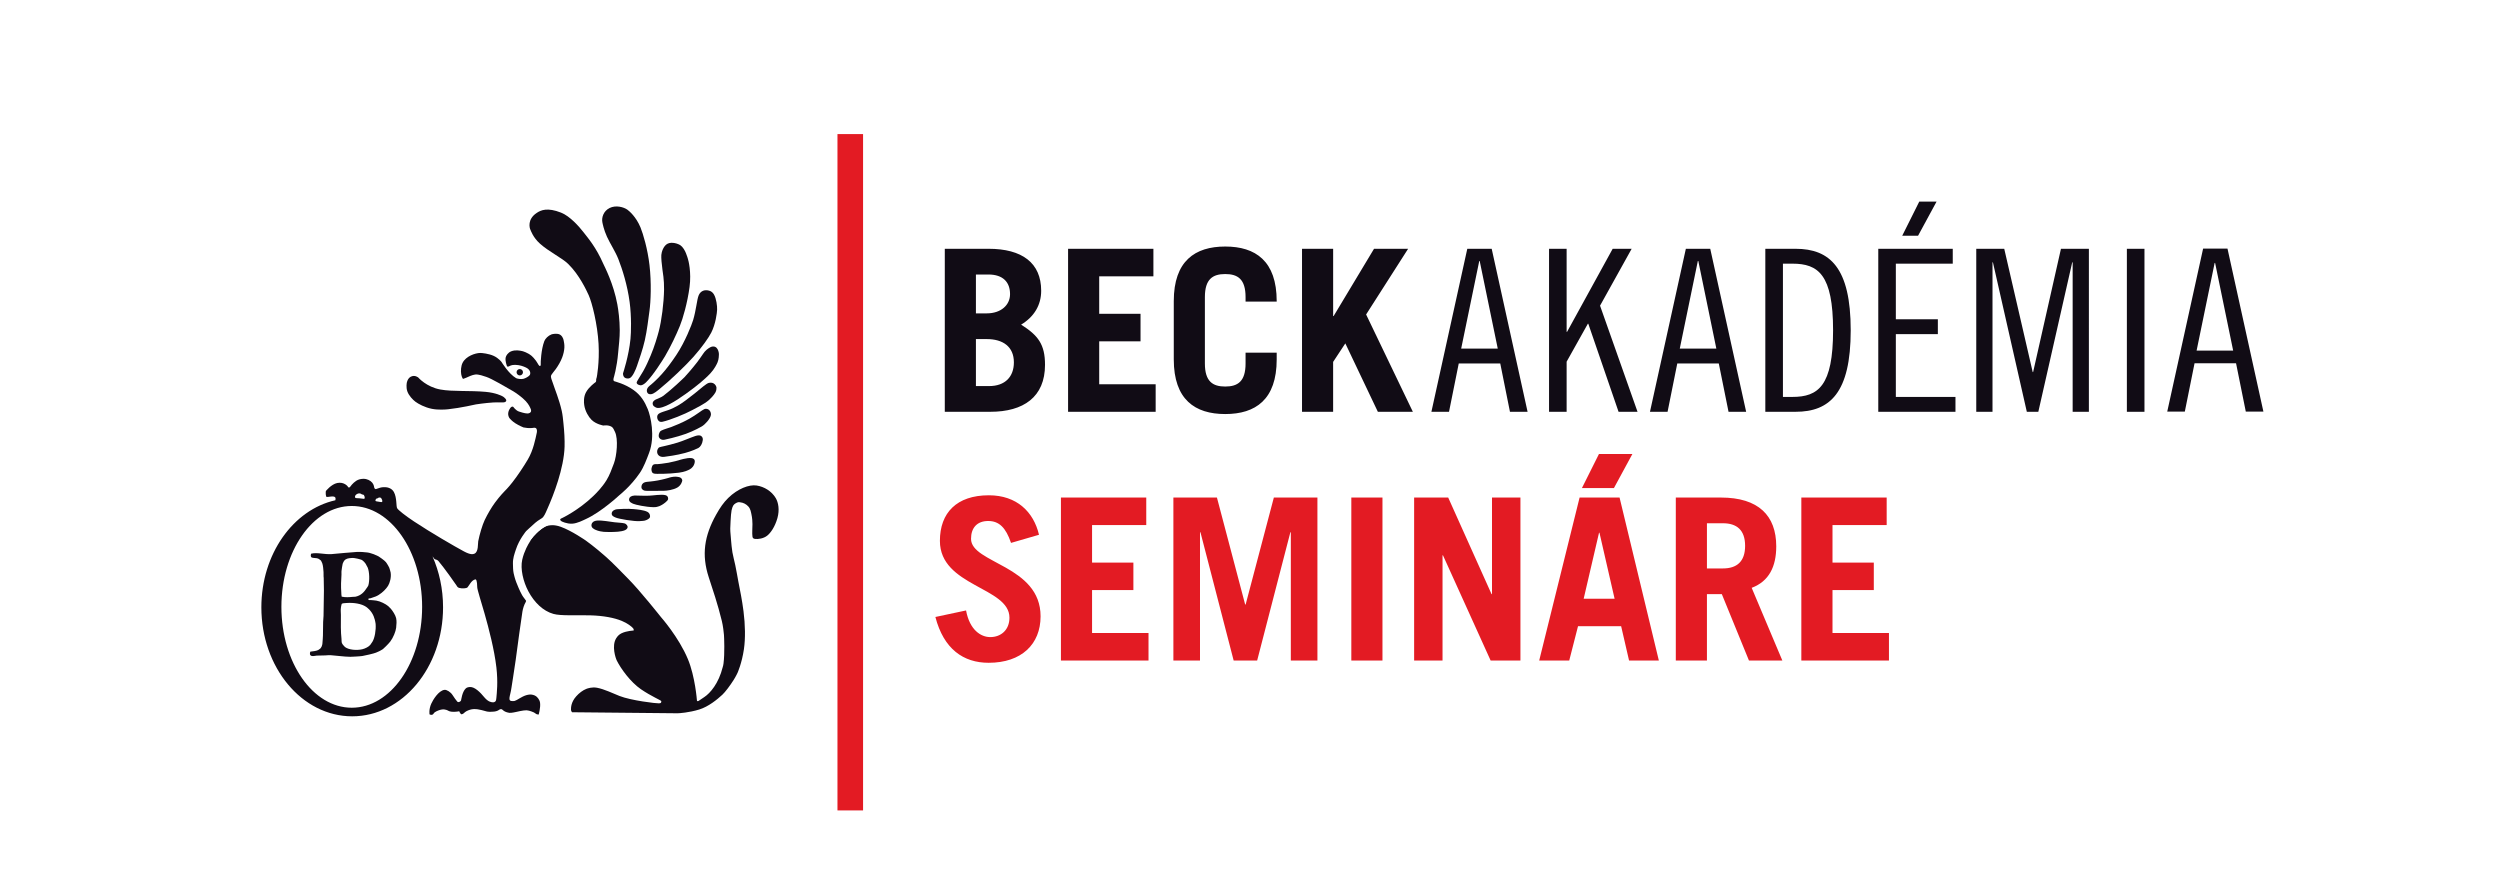
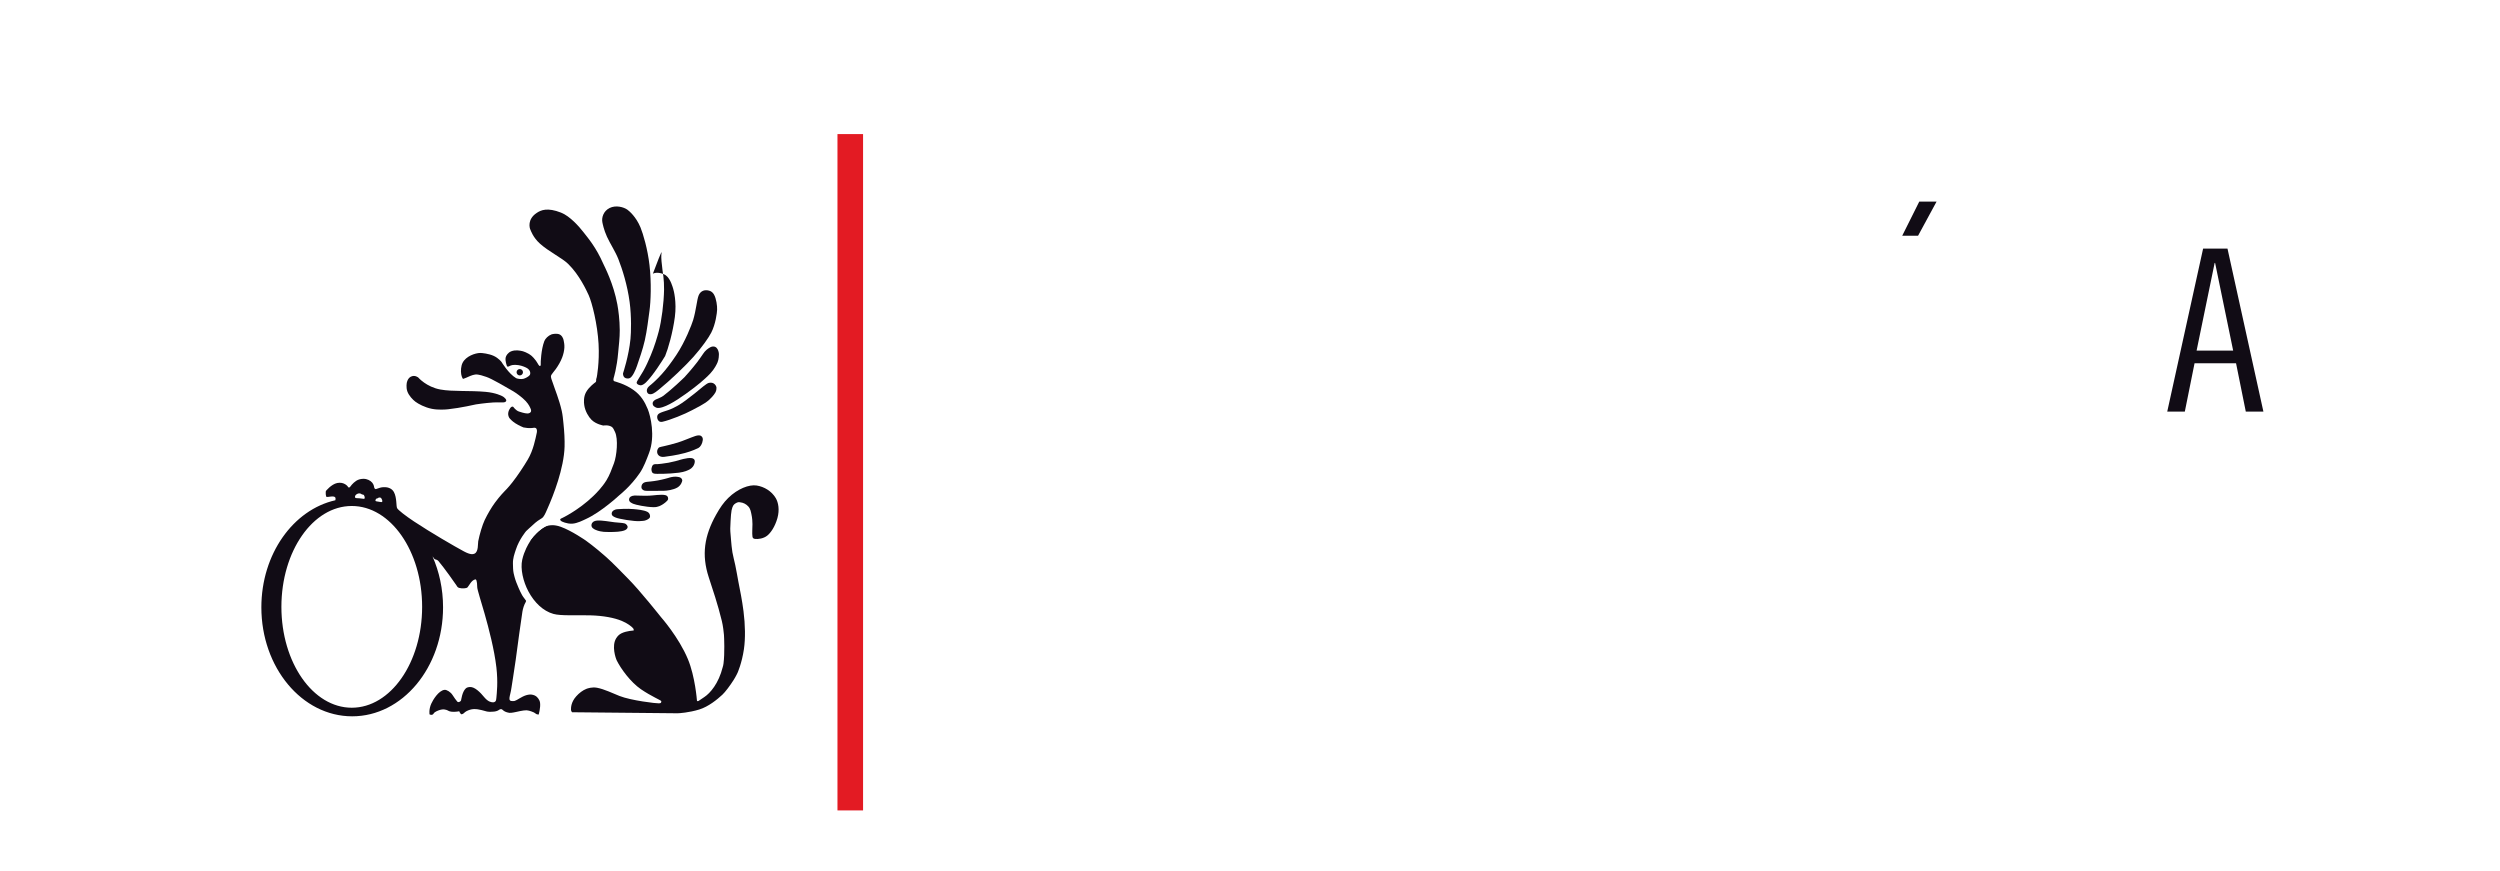
<svg xmlns="http://www.w3.org/2000/svg" xmlns:xlink="http://www.w3.org/1999/xlink" version="1.1" id="Layer_1" x="0px" y="0px" width="155px" height="54px" viewBox="0 0 155 54" style="enable-background:new 0 0 155 54;" xml:space="preserve">
  <polyline style="fill:#E31B23;" points="51.923,50.246 51.923,8.313 53.51,8.313 53.51,50.246 " />
  <g>
    <defs>
      <rect id="SVGID_1_" x="-64.232" y="-114.732" width="283.465" height="283.465" />
    </defs>
    <clipPath id="SVGID_2_">
      <use xlink:href="#SVGID_1_" style="overflow:visible;" />
    </clipPath>
-     <path style="clip-path:url(#SVGID_2_);fill:#110C15;" d="M131.866,25.531h1.091V15.425h-1.091V25.531z M122.528,15.425v10.106   h1.007v-9.268h0.026l2.102,9.268h0.713l2.102-9.268h0.027v9.268h1.006V15.425h-1.732l-1.725,7.642h-0.027l-1.764-7.642H122.528z    M116.453,15.425v10.106h4.786v-0.922h-3.697v-3.894h2.605v-0.922h-2.605v-3.446h3.529v-0.922H116.453z M109.45,25.531h1.875   c2.131,0,3.419-1.174,3.419-5.053c0-3.879-1.288-5.053-3.419-5.053h-1.875V25.531z M110.542,16.347h0.588   c1.598,0,2.521,0.672,2.521,4.131s-0.924,4.131-2.521,4.131h-0.588V16.347z M104.523,15.425l-2.225,10.106h1.091l0.602-2.996h2.574   l0.604,2.996h1.092l-2.226-10.106H104.523z M105.266,16.18h0.029l1.118,5.433h-2.267L105.266,16.18z M96.041,15.425v10.106h1.09   v-3.107l1.316-2.352h0.027l1.877,5.459h1.176l-2.324-6.579l1.96-3.527h-1.177l-2.829,5.151h-0.026v-5.151H96.041z M90.972,15.425   l-2.225,10.106h1.092l0.603-2.996h2.574l0.601,2.996h1.093l-2.225-10.106H90.972z M91.714,16.18h0.027l1.12,5.433h-2.268   L91.714,16.18z M82.654,25.531v-3.093l0.756-1.148l2.017,4.241h2.17l-2.898-6.033l2.604-4.073h-2.113l-2.506,4.172h-0.029v-4.172   h-1.93v10.106H82.654z M74.703,18.419c0-1.12,0.491-1.428,1.261-1.428c0.771,0,1.261,0.308,1.261,1.428v0.28h1.93v-0.028   c0-2.491-1.314-3.386-3.19-3.386s-3.191,0.895-3.191,3.386v3.613c0,2.492,1.315,3.387,3.191,3.387s3.19-0.895,3.19-3.387v-0.42   h-1.93v0.672c0,1.121-0.49,1.429-1.261,1.429c-0.77,0-1.261-0.308-1.261-1.429V18.419z M71.651,25.531v-1.706h-3.5v-2.662h2.562   v-1.706h-2.562v-2.326h3.36v-1.706h-5.29v10.106H71.651z M60.507,17.019h0.771c0.911,0,1.345,0.476,1.345,1.219   c0,0.686-0.574,1.191-1.443,1.191h-0.673V17.019z M60.507,21.023h0.673c1.009,0,1.681,0.476,1.681,1.443   c0,0.882-0.532,1.471-1.541,1.471h-0.813V21.023z M58.577,25.531h2.827c2.044,0,3.387-0.909,3.387-2.911   c0-1.261-0.419-1.821-1.482-2.492c0.811-0.489,1.244-1.218,1.244-2.1c0-1.736-1.189-2.603-3.261-2.603h-2.715V25.531z" />
-     <path style="clip-path:url(#SVGID_2_);fill:#E31B23;" d="M117.115,40.954v-1.706h-3.5v-2.662h2.561V34.88h-2.561v-2.325h3.359   v-1.707h-5.291v10.106H117.115z M105.83,32.442h0.994c0.855,0,1.373,0.42,1.373,1.4s-0.518,1.401-1.373,1.401h-0.994V32.442z    M110.506,40.954l-1.902-4.508c1.076-0.405,1.523-1.315,1.523-2.575c0-1.905-1.104-3.023-3.43-3.023H103.9v10.106h1.93v-4.116   h0.924l1.682,4.116H110.506z M97.292,40.954l0.545-2.128h2.674l0.491,2.128h1.847l-2.436-10.106h-2.478l-2.505,10.106H97.292z    M99.14,33.03h0.027l0.938,4.09h-1.917L99.14,33.03z M89.437,40.954v-6.523h0.028l2.955,6.523h1.847V30.848h-1.763v5.99h-0.027   l-2.689-5.99h-2.112v10.106H89.437z M85.713,30.848h-1.931v10.105h1.931V30.848z M74.4,40.954v-7.952h0.028l2.059,7.952h1.456   l2.059-7.952h0.029v7.952h1.649V30.848h-2.701l-1.75,6.635h-0.028l-1.751-6.635h-2.7v10.106H74.4z M71.208,40.954v-1.706h-3.5   v-2.662h2.562V34.88h-2.562v-2.325h3.36v-1.707h-5.29v10.106H71.208z M64.418,33.156c-0.336-1.428-1.385-2.448-3.107-2.448   c-2.002,0-3.037,1.09-3.037,2.826c0,2.829,4.312,2.857,4.312,4.761c0,0.756-0.519,1.205-1.191,1.205   c-0.575,0-1.275-0.435-1.499-1.652l-1.902,0.405c0.517,1.988,1.734,2.84,3.303,2.84c2.03,0,3.219-1.146,3.219-2.882   c0-3.165-4.312-3.276-4.312-4.803c0-0.686,0.378-1.106,1.065-1.106c0.672,0,1.092,0.406,1.415,1.358L64.418,33.156z" />
    <path style="clip-path:url(#SVGID_2_);fill:#110C15;" d="M32.833,33.616c-0.064,0.096-0.333,0.54-0.456,1.091   c-0.123,0.555,0.054,1.344,0.389,1.969c0.357,0.667,0.901,1.208,1.549,1.387c0.469,0.131,1.419,0.063,2.283,0.088   c0.822,0.023,1.491,0.153,1.953,0.345c0.337,0.138,0.605,0.339,0.707,0.464c0.055,0.068,0.023,0.134,0.023,0.134   s-0.422,0.013-0.746,0.169c-0.149,0.072-0.245,0.173-0.33,0.307c-0.295,0.471-0.04,1.232,0.039,1.389   c0.253,0.505,0.845,1.326,1.491,1.771c0.649,0.445,1.252,0.686,1.263,0.739c0.008,0.034,0.002,0.069-0.019,0.099   c-0.017,0.025-0.065,0.035-0.125,0.039c-0.142,0.012-1.729-0.174-2.444-0.457c-0.385-0.152-0.948-0.426-1.396-0.51   c-0.318-0.057-0.582,0.041-0.661,0.07c-0.219,0.086-0.447,0.258-0.627,0.461c-0.334,0.373-0.325,0.725-0.325,0.826   c0,0.1,0.071,0.162,0.071,0.162s6.384,0.064,6.537,0.064c0.085,0,0.704-0.037,1.345-0.234c0.568-0.176,1.115-0.621,1.431-0.916   c0.179-0.164,0.487-0.578,0.698-0.912c0.154-0.244,0.247-0.452,0.247-0.452s0.267-0.594,0.394-1.466   c0.096-0.668,0.081-1.504-0.027-2.346c-0.088-0.688-0.21-1.283-0.318-1.83c-0.07-0.369-0.127-0.726-0.193-1.031   c-0.064-0.291-0.135-0.559-0.177-0.794c-0.047-0.274-0.061-0.517-0.081-0.714c-0.054-0.508-0.053-0.754-0.053-0.754   s0.029-0.904,0.082-1.134c0.066-0.288,0.124-0.354,0.247-0.433c0.046-0.028,0.105-0.057,0.157-0.07   c0.056-0.013,0.089,0.003,0.134,0.006c0.189,0.018,0.374,0.115,0.503,0.26c0.138,0.152,0.16,0.351,0.189,0.476   c0.054,0.233,0.065,0.495,0.065,0.618c0.001,0.248-0.03,0.568,0,0.763c0.008,0.05,0.018,0.136,0.153,0.152   c0.203,0.024,0.531-0.021,0.757-0.199c0.215-0.167,0.486-0.55,0.638-1.093c0.143-0.512,0.058-0.962-0.102-1.236   c-0.256-0.434-0.721-0.711-1.184-0.783c-0.47-0.074-1.181,0.201-1.762,0.77c-0.281,0.273-0.513,0.605-0.753,1.038   c-0.733,1.313-0.913,2.485-0.457,3.881c0.232,0.706,0.57,1.709,0.81,2.704c0.077,0.313,0.119,0.703,0.133,0.869   c0.011,0.143,0.055,1.143-0.028,1.777c-0.011,0.099-0.028,0.143-0.049,0.222c-0.253,1.011-0.776,1.614-1.14,1.854   c-0.24,0.16-0.347,0.234-0.347,0.234s-0.037,0.027-0.079,0.019c-0.035-0.003-0.033-0.048-0.033-0.048s-0.11-1.473-0.559-2.553   c-0.569-1.368-1.675-2.614-1.675-2.614s-1.269-1.603-2.016-2.359c-0.503-0.51-0.944-0.974-1.375-1.358   c-0.693-0.618-1.264-1.023-1.264-1.023s-0.878-0.613-1.564-0.857c-0.422-0.15-0.693-0.083-0.728-0.074   c-0.319,0.085-0.633,0.378-0.727,0.466C33.027,33.307,32.833,33.616,32.833,33.616" />
    <path style="clip-path:url(#SVGID_2_);fill:#110C15;" d="M34.02,32.582c-0.321,0.084-0.643,0.392-0.734,0.48   c-0.275,0.26-0.452,0.556-0.452,0.556" />
    <path style="clip-path:url(#SVGID_2_);fill:#110C15;" d="M36.678,32.5c-0.057,0.226,0.173,0.315,0.252,0.352   c0.173,0.082,0.399,0.113,0.505,0.123c0.117,0.014,0.556,0.018,0.883-0.01c0.124-0.012,0.318-0.039,0.437-0.096   c0.12-0.057,0.165-0.143,0.158-0.213c-0.003-0.025-0.042-0.174-0.219-0.213c-0.151-0.034-0.385-0.037-0.595-0.063   c-0.285-0.033-0.771-0.129-1.074-0.105C36.79,32.293,36.699,32.411,36.678,32.5" />
    <path style="clip-path:url(#SVGID_2_);fill:#110C15;" d="M37.932,31.787c-0.051,0.207,0.168,0.267,0.247,0.303   c0.172,0.082,1.157,0.248,1.484,0.219c0.123-0.012,0.284-0.005,0.403-0.062c0.055-0.026,0.217-0.087,0.235-0.202   c0.01-0.057,0.003-0.224-0.167-0.313c-0.223-0.114-0.642-0.149-0.857-0.168c-0.41-0.036-0.829-0.007-0.986,0.005   C38.056,31.588,37.953,31.699,37.932,31.787" />
    <path style="clip-path:url(#SVGID_2_);fill:#110C15;" d="M39.008,30.92c-0.05,0.207,0.185,0.282,0.263,0.318   c0.105,0.051,0.782,0.203,1.255,0.207c0.299,0.004,0.467-0.123,0.514-0.145c0.055-0.025,0.364-0.234,0.381-0.348   c0.003-0.023,0.029-0.201-0.163-0.252c-0.254-0.068-0.767,0.027-1.025,0.033c-0.449,0.013-0.809-0.018-0.89-0.011   C39.11,30.74,39.028,30.832,39.008,30.92" />
    <path style="clip-path:url(#SVGID_2_);fill:#110C15;" d="M39.78,30.107c-0.05,0.207,0.073,0.266,0.152,0.303   c0.105,0.05,0.771,0.012,1.243,0.018c0.154,0.001,0.577-0.055,0.824-0.203c0.233-0.141,0.293-0.369,0.301-0.426   c0.004-0.022-0.005-0.167-0.195-0.218c-0.042-0.012-0.195-0.038-0.342-0.022c-0.177,0.018-0.347,0.079-0.347,0.079   s-0.312,0.092-0.627,0.149c-0.313,0.059-0.631,0.082-0.656,0.085C39.87,29.895,39.801,30.02,39.78,30.107" />
    <path style="clip-path:url(#SVGID_2_);fill:#110C15;" d="M40.559,29.363c0.067,0.031,0.921,0.023,1.536-0.057   c0.357-0.047,0.555-0.145,0.672-0.207c0.127-0.07,0.279-0.219,0.308-0.454c0.021-0.175-0.102-0.228-0.191-0.241   c-0.283-0.044-0.812,0.135-0.812,0.135s-0.312,0.092-0.627,0.15c-0.312,0.058-0.631,0.084-0.656,0.086   c-0.074,0.005-0.203-0.015-0.286,0.037c-0.065,0.043-0.09,0.15-0.106,0.214c-0.019,0.077-0.001,0.202,0.044,0.269   C40.479,29.35,40.541,29.354,40.559,29.363" />
-     <path style="clip-path:url(#SVGID_2_);fill:#110C15;" d="M43.511,26.438c0.203-0.118,0.537-0.481,0.566-0.716   c0.011-0.092-0.023-0.225-0.107-0.298c-0.028-0.023-0.144-0.125-0.308-0.056c-0.144,0.062-0.481,0.346-0.929,0.598   c-0.42,0.239-0.95,0.447-1.121,0.512c-0.137,0.052-0.436,0.131-0.602,0.214c-0.099,0.048-0.116,0.119-0.121,0.127   c-0.045,0.089-0.052,0.189-0.05,0.214c0.014,0.161,0.177,0.268,0.363,0.229c0.048-0.01,0.72-0.15,1.317-0.363   C43.042,26.711,43.5,26.445,43.511,26.438" />
    <path style="clip-path:url(#SVGID_2_);fill:#110C15;" d="M43.299,27.777c0.127-0.07,0.246-0.257,0.274-0.493   c0.02-0.174-0.091-0.272-0.18-0.286c-0.038-0.006-0.134-0.014-0.28,0.034c-0.3,0.099-0.771,0.31-1.097,0.408   c-0.676,0.204-1.1,0.266-1.149,0.298c-0.033,0.021-0.11,0.112-0.123,0.219c-0.028,0.219,0.139,0.402,0.426,0.369   c0.167-0.021,0.775-0.098,1.299-0.241C42.882,27.974,43.247,27.806,43.299,27.777" />
    <path style="clip-path:url(#SVGID_2_);fill:#110C15;" d="M44.421,24.048c0.009-0.076-0.11-0.389-0.468-0.311   c-0.161,0.036-0.49,0.342-0.885,0.658c-0.368,0.298-0.776,0.602-1.035,0.749c-0.175,0.099-0.384,0.206-0.597,0.28   c-0.213,0.076-0.442,0.13-0.572,0.213c-0.157,0.102-0.12,0.271-0.104,0.324c0.013,0.04,0.073,0.242,0.311,0.189   c0.488-0.109,1.383-0.472,1.839-0.719c0.244-0.132,0.755-0.374,1.043-0.628c0.099-0.088,0.301-0.289,0.401-0.469   C44.428,24.202,44.418,24.075,44.421,24.048" />
    <path style="clip-path:url(#SVGID_2_);fill:#110C15;" d="M44.572,21.989c0.01-0.118-0.064-0.609-0.469-0.487   c-0.036,0.012-0.24,0.103-0.411,0.301c-0.093,0.105-0.357,0.544-0.694,0.937c-0.18,0.21-0.369,0.449-0.568,0.655   c-0.079,0.08-0.754,0.727-1.299,1.143c-0.141,0.107-0.352,0.172-0.47,0.231c-0.062,0.033-0.171,0.1-0.193,0.2   c-0.022,0.103,0.045,0.198,0.069,0.213c0.01,0.006,0.122,0.103,0.23,0.112c0.135,0.011,0.306-0.048,0.314-0.05   c0.547-0.17,1.319-0.73,1.831-1.115c0.169-0.127,0.738-0.557,1.135-0.984c0.252-0.27,0.401-0.578,0.444-0.686   C44.574,22.252,44.568,22.031,44.572,21.989" />
    <path style="clip-path:url(#SVGID_2_);fill:#110C15;" d="M43.771,17.994c-0.094,0-0.337,0.032-0.456,0.325   c-0.108,0.266-0.151,0.895-0.341,1.528c-0.089,0.291-0.496,1.344-1.044,2.166c-0.303,0.454-0.612,0.865-0.895,1.179   c-0.341,0.379-0.633,0.622-0.673,0.657c-0.04,0.036-0.291,0.188-0.256,0.41c0.013,0.091,0.074,0.199,0.257,0.182   c0.175-0.016,0.411-0.228,0.553-0.342c0.604-0.49,1.557-1.389,2.081-1.978c0.542-0.612,0.939-1.184,1.099-1.495   c0.275-0.534,0.358-1.229,0.365-1.424c0.01-0.223-0.046-0.685-0.194-0.941C44.134,18.029,43.918,17.993,43.771,17.994" />
-     <path style="clip-path:url(#SVGID_2_);fill:#110C15;" d="M41.002,15.811c-0.012,0.198,0.021,0.539,0.071,0.919   c0.014,0.11,0.109,0.621,0.099,1.229c-0.014,0.827-0.152,1.925-0.331,2.592c-0.078,0.293-0.261,0.934-0.503,1.499   c-0.129,0.31-0.289,0.664-0.461,0.966c-0.201,0.349-0.406,0.629-0.404,0.708c0.002,0.126,0.217,0.173,0.271,0.165   c0.115-0.017,0.235-0.111,0.311-0.185c0.451-0.444,1.054-1.414,1.184-1.633c0.358-0.612,0.677-1.289,0.911-1.858   c0.184-0.443,0.476-1.453,0.602-2.42c0.122-0.929-0.07-1.646-0.105-1.754c-0.021-0.057-0.152-0.602-0.451-0.823   c-0.151-0.112-0.548-0.237-0.806-0.106C41.133,15.24,41.014,15.627,41.002,15.811" />
+     <path style="clip-path:url(#SVGID_2_);fill:#110C15;" d="M41.002,15.811c-0.012,0.198,0.021,0.539,0.071,0.919   c0.014,0.11,0.109,0.621,0.099,1.229c-0.014,0.827-0.152,1.925-0.331,2.592c-0.078,0.293-0.261,0.934-0.503,1.499   c-0.129,0.31-0.289,0.664-0.461,0.966c-0.201,0.349-0.406,0.629-0.404,0.708c0.002,0.126,0.217,0.173,0.271,0.165   c0.115-0.017,0.235-0.111,0.311-0.185c0.451-0.444,1.054-1.414,1.184-1.633c0.184-0.443,0.476-1.453,0.602-2.42c0.122-0.929-0.07-1.646-0.105-1.754c-0.021-0.057-0.152-0.602-0.451-0.823   c-0.151-0.112-0.548-0.237-0.806-0.106C41.133,15.24,41.014,15.627,41.002,15.811" />
    <path style="clip-path:url(#SVGID_2_);fill:#110C15;" d="M37.345,13.772c0.017,0.092,0.09,0.473,0.288,0.907   c0.199,0.436,0.525,0.925,0.707,1.39c0.245,0.626,0.557,1.603,0.697,2.656c0.121,0.903,0.092,1.904,0.053,2.288   c-0.106,1.069-0.451,2.092-0.461,2.129c-0.009,0.031,0,0.175,0.077,0.251c0.087,0.082,0.246,0.096,0.346,0.047   c0.182-0.092,0.362-0.527,0.436-0.742c0.151-0.447,0.353-0.998,0.489-1.593c0.142-0.63,0.216-1.306,0.291-1.838   c0.078-0.557,0.128-1.728,0-2.836c-0.114-0.991-0.394-1.931-0.556-2.327c-0.281-0.68-0.718-1.033-0.814-1.103   c-0.225-0.161-0.714-0.299-1.102-0.105C37.402,13.093,37.296,13.499,37.345,13.772" />
    <path style="clip-path:url(#SVGID_2_);fill:#110C15;" d="M32.89,14.254c0.022,0.044,0.157,0.467,0.59,0.855   c0.553,0.495,1.371,0.887,1.745,1.253c0.695,0.676,1.139,1.648,1.268,1.927c0.218,0.475,0.551,1.826,0.618,3.033   c0.065,1.169-0.112,2.066-0.112,2.066s-0.027,0.072-0.037,0.137c-0.007,0.036,0.003,0.062,0,0.09   c-0.01,0.078-0.065,0.101-0.065,0.101s-0.379,0.268-0.561,0.598c-0.164,0.293-0.138,0.646-0.113,0.805   c0.054,0.379,0.276,0.737,0.448,0.906c0.278,0.28,0.739,0.359,0.739,0.359s0.293-0.058,0.514,0.078   c0.094,0.058,0.139,0.184,0.202,0.31c0.22,0.445,0.108,1.5-0.059,1.947c-0.14,0.374-0.272,0.743-0.466,1.057   c-0.277,0.448-0.627,0.795-0.817,0.979c-0.921,0.888-1.935,1.366-1.935,1.366s-0.111,0.035-0.12,0.09   c-0.008,0.046,0.089,0.111,0.092,0.113c0.002,0,0.306,0.162,0.656,0.144c0.318-0.019,0.673-0.208,0.851-0.29   c0.954-0.434,2.061-1.467,2.061-1.467s0.711-0.551,1.283-1.394c0.245-0.364,0.412-0.817,0.573-1.244   c0.391-1.031,0.088-2.284-0.083-2.704c-0.189-0.459-0.424-0.859-0.872-1.18c-0.556-0.402-1.164-0.532-1.211-0.556   c-0.08-0.04-0.034-0.193-0.034-0.193s0.203-0.638,0.282-1.587c0.038-0.43,0.1-0.91,0.097-1.375   c-0.002-0.657-0.088-1.274-0.149-1.604c-0.238-1.293-0.784-2.325-0.872-2.521c-0.455-1.03-0.93-1.574-1.234-1.965   c-0.255-0.329-0.831-0.99-1.389-1.207c-0.836-0.326-1.234-0.164-1.512,0.025C32.697,13.591,32.819,14.12,32.89,14.254" />
    <path style="clip-path:url(#SVGID_2_);fill:#110C15;" d="M25.935,23.409c0,0,0.496,0.581,1.371,0.741   c0.753,0.138,1.821,0.054,2.808,0.145c0.608,0.057,0.98,0.234,1.071,0.291c0.04,0.023,0.34,0.235,0.133,0.339   c-0.102,0.051-0.413,0.005-0.746,0.028c-0.503,0.032-1.06,0.118-1.06,0.118s-0.955,0.221-1.729,0.303   c-0.159,0.018-0.613,0.051-1.005-0.027c-0.445-0.089-0.833-0.3-1.024-0.443c-0.158-0.118-0.404-0.372-0.498-0.637   c-0.093-0.264-0.033-0.54-0.033-0.54s0.042-0.267,0.248-0.373C25.727,23.224,25.935,23.409,25.935,23.409" />
    <path style="clip-path:url(#SVGID_2_);fill:#110C15;" d="M32.425,23.078c0,0.109-0.09,0.199-0.199,0.199   c-0.11,0-0.198-0.09-0.198-0.199s0.088-0.197,0.198-0.197C32.335,22.881,32.425,22.969,32.425,23.078" />
    <path style="clip-path:url(#SVGID_2_);fill:#110C15;" d="M34.935,26.259c-0.027-0.269-0.051-0.534-0.106-0.781   c-0.161-0.716-0.438-1.369-0.557-1.742c-0.039-0.115-0.099-0.258-0.112-0.36c-0.009-0.078,0.019-0.125,0.039-0.154   c0.056-0.092,0.155-0.196,0.255-0.334c0.15-0.208,0.308-0.474,0.403-0.73c0.069-0.181,0.125-0.413,0.134-0.601   c0.011-0.191-0.024-0.337-0.034-0.395c-0.039-0.258-0.155-0.368-0.241-0.416c-0.168-0.095-0.448-0.04-0.527-0.012   c-0.2,0.076-0.381,0.26-0.441,0.415c-0.201,0.517-0.232,1.351-0.223,1.43c0.007,0.049-0.01,0.129-0.061,0.114   c-0.014-0.004-0.049-0.031-0.081-0.08c-0.019-0.027-0.076-0.139-0.153-0.247c-0.094-0.129-0.216-0.257-0.269-0.301   c-0.251-0.209-0.55-0.29-0.586-0.298c-0.141-0.029-0.406-0.091-0.679,0.014c-0.204,0.08-0.315,0.266-0.341,0.37   c-0.053,0.223,0.067,0.52,0.079,0.549c0.012,0.031,0.058,0.034,0.072,0.031c0.047-0.012,0.086-0.036,0.086-0.036   s0.114-0.077,0.345-0.074c0.306,0.003,0.532,0.105,0.63,0.146c0.344,0.139,0.339,0.401,0.277,0.488   c-0.063,0.091-0.266,0.199-0.394,0.232c-0.137,0.034-0.35,0.002-0.449-0.04c-0.469-0.275-0.906-1.004-0.906-1.004   s-0.176-0.236-0.485-0.378c-0.298-0.138-0.726-0.184-0.841-0.182c-0.3,0.006-0.878,0.195-1.089,0.613   c-0.098,0.196-0.119,0.495-0.085,0.704c0.029,0.184,0.11,0.292,0.11,0.292s0.095-0.027,0.192-0.07   c0.157-0.07,0.368-0.174,0.561-0.201c0.206-0.032,0.564,0.105,0.694,0.146c0.331,0.106,1.255,0.654,1.625,0.866   c0.199,0.113,0.576,0.379,0.814,0.63c0.206,0.217,0.288,0.43,0.288,0.43s0.089,0.153,0.03,0.247   c-0.025,0.038-0.095,0.099-0.213,0.096c-0.174-0.004-0.422-0.089-0.518-0.12c-0.197-0.063-0.347-0.282-0.347-0.282   s-0.022-0.027-0.059-0.026c-0.044,0.001-0.101,0.037-0.146,0.106c-0.044,0.069-0.209,0.317-0.054,0.586   c0.034,0.058,0.187,0.219,0.376,0.34c0.233,0.151,0.506,0.259,0.507,0.26c0.374,0.076,0.597,0.027,0.597,0.027   s0.144-0.037,0.202,0.046c0.016,0.022,0.057,0.106,0.031,0.238c-0.085,0.399-0.22,1.106-0.56,1.678   c-0.25,0.425-0.628,0.995-0.948,1.404c-0.264,0.341-0.493,0.562-0.493,0.562s-0.29,0.291-0.597,0.71   c-0.227,0.312-0.451,0.696-0.634,1.074c-0.143,0.297-0.319,0.89-0.403,1.32c-0.029,0.152,0.026,0.64-0.227,0.765   c-0.092,0.043-0.248,0.083-0.664-0.141c-0.565-0.303-2.059-1.17-3.091-1.855c-0.548-0.363-0.971-0.699-1.043-0.818   c-0.072-0.117-0.008-0.646-0.203-1.005c-0.128-0.235-0.377-0.282-0.434-0.29c-0.141-0.021-0.282-0.016-0.416,0.02   c-0.129,0.033-0.253,0.097-0.288,0.088c-0.073-0.02-0.085-0.113-0.085-0.113s-0.012-0.157-0.123-0.289   c-0.111-0.131-0.32-0.237-0.536-0.236c-0.164,0.001-0.32,0.037-0.452,0.123c-0.219,0.142-0.371,0.362-0.371,0.362   s-0.008,0.047-0.077,0.051c-0.071,0.003-0.077-0.06-0.077-0.06s-0.217-0.302-0.652-0.217c-0.376,0.078-0.708,0.5-0.708,0.5   s-0.028,0.175,0.022,0.345c0.021,0.04,0.215,0.005,0.215,0.005s0.161-0.027,0.252-0.008c0.158,0.034,0.108,0.167,0.101,0.228   c-2.611,0.588-4.588,3.336-4.588,6.639c0,3.732,2.52,6.757,5.631,6.757c3.111,0,5.634-3.024,5.634-6.757   c0-1.142-0.239-2.218-0.655-3.161c0.048,0.061,0.091,0.119,0.129,0.168c0.028,0.035,0.148,0.016,0.236,0.118   c0.359,0.423,1.048,1.397,1.121,1.514c0.011,0.018,0.059,0.127,0.16,0.155c0.185,0.053,0.463,0.039,0.529-0.036   c0.101-0.116,0.243-0.446,0.481-0.491c0.048-0.01,0.112,0.072,0.118,0.489c0.001,0.142,0.246,0.901,0.458,1.642   c0.257,0.901,0.603,2.229,0.73,3.327c0.107,0.931,0.025,1.589-0.002,1.896c-0.01,0.09-0.017,0.154-0.049,0.197   c-0.078,0.1-0.229,0.086-0.381,0.02c-0.037-0.014-0.179-0.094-0.306-0.248c-0.266-0.328-0.608-0.664-0.9-0.65   c-0.101,0.006-0.193,0.025-0.26,0.088c-0.231,0.217-0.277,0.699-0.296,0.75c-0.018,0.049-0.16,0.154-0.236,0.061   c-0.076-0.094-0.177-0.221-0.287-0.398c-0.121-0.195-0.372-0.34-0.496-0.326c-0.379,0.045-0.727,0.641-0.823,0.854   c-0.166,0.367-0.109,0.668-0.109,0.668s0.109,0.057,0.186,0.014c0.06-0.031,0.078-0.105,0.149-0.152   c0.134-0.092,0.345-0.154,0.422-0.163c0.232-0.04,0.41,0.079,0.41,0.079s0.098,0.064,0.316,0.064c0.217,0,0.356-0.037,0.356-0.037   s0.058,0.148,0.127,0.186c0.015,0.01,0.039-0.002,0.057-0.006c0.1-0.025,0.126-0.104,0.257-0.178   c0.147-0.08,0.318-0.131,0.469-0.135c0.317-0.012,0.694,0.129,0.812,0.152c0.16,0.029,0.264,0.01,0.31,0.012   c0.053,0.002,0.208-0.01,0.317-0.051c0.124-0.045,0.155-0.121,0.262-0.109c0.059,0.006,0.102,0.08,0.199,0.133   c0.093,0.055,0.237,0.088,0.296,0.096c0.118,0.016,0.43-0.057,0.43-0.057s0.453-0.111,0.644-0.102   c0.184,0.01,0.454,0.135,0.454,0.135s0.069,0.049,0.156,0.104c0.051,0.021,0.136,0.027,0.136,0.027s0.126-0.42,0.087-0.729   c-0.026-0.212-0.186-0.36-0.248-0.407c-0.099-0.072-0.262-0.113-0.375-0.107c-0.332,0.018-0.597,0.215-0.819,0.338   c-0.121,0.066-0.152,0.066-0.218,0.07c-0.409,0.025-0.186-0.281-0.114-0.824c0.023-0.186,0.145-0.875,0.261-1.711   c0.143-1.037,0.306-2.308,0.419-3.013c0.034-0.206,0.112-0.439,0.199-0.582c0.035-0.058,0.026-0.087,0.026-0.093   c-0.001-0.016-0.18-0.227-0.247-0.35c-0.159-0.286-0.289-0.619-0.358-0.793c-0.018-0.049-0.089-0.224-0.164-0.561   c-0.039-0.177-0.04-0.407-0.044-0.6c-0.007-0.33,0.09-0.59,0.186-0.88c0.201-0.621,0.63-1.13,0.63-1.13s0.296-0.281,0.57-0.52   c0.2-0.176,0.417-0.266,0.482-0.346c0.127-0.164,0.216-0.404,0.275-0.533c0.367-0.818,1.023-2.508,1.059-3.841   C35.016,27.267,34.988,26.756,34.935,26.259 M23.332,30.918c0.024-0.02,0.044,0.002,0.093-0.033   c0.116-0.086,0.198-0.021,0.22,0.018c0.009,0.016,0.114,0.181,0.027,0.223c-0.026,0.014-0.21-0.024-0.303-0.038   c-0.018-0.001-0.082-0.011-0.09-0.04C23.268,31.002,23.308,30.937,23.332,30.918 M22.059,30.684c0.094-0.1,0.261-0.129,0.362-0.042   c0.032,0.026,0.119,0.015,0.141,0.054c0.016,0.032,0.103,0.181,0.012,0.234c-0.002-0.002-0.16-0.021-0.307-0.037   c-0.063-0.006-0.122-0.004-0.165-0.008c-0.034-0.004-0.061-0.012-0.061-0.012C21.987,30.838,22.005,30.744,22.059,30.684    M21.81,43.879c-2.409,0-4.363-2.799-4.363-6.254c0-3.454,1.954-6.254,4.363-6.254s4.362,2.8,4.362,6.254   C26.172,41.08,24.219,43.879,21.81,43.879" />
-     <path style="clip-path:url(#SVGID_2_);fill:#110C15;" d="M24.561,38.329c-0.043-0.198-0.217-0.454-0.33-0.588   c-0.022-0.027-0.13-0.136-0.159-0.159c-0.16-0.136-0.49-0.304-0.735-0.343c-0.122-0.021-0.252-0.025-0.366-0.036   c-0.026-0.004-0.062,0.007-0.086,0c-0.021-0.008-0.042-0.039-0.061-0.05c0.007-0.004,0.018-0.032,0.024-0.036   c0.037-0.023,0.077-0.012,0.123-0.024c0.097-0.029,0.216-0.072,0.318-0.11c0.243-0.094,0.526-0.336,0.673-0.527   c0.016-0.021,0.081-0.109,0.098-0.135c0.113-0.182,0.209-0.533,0.159-0.831c-0.014-0.08-0.081-0.28-0.085-0.294   c-0.024-0.061-0.128-0.23-0.147-0.258c-0.007-0.009-0.047-0.064-0.06-0.086c-0.092-0.114-0.419-0.334-0.454-0.355   c-0.01-0.004-0.05-0.024-0.05-0.024c-0.029-0.019-0.215-0.101-0.245-0.11c-0.11-0.033-0.264-0.094-0.391-0.109   c-0.204-0.027-0.495-0.045-0.636-0.036c-0.556,0.033-1.076,0.096-1.59,0.136c-0.448,0.031-0.904-0.121-1.273-0.025   c-0.026,0.092-0.045,0.213,0.062,0.244c0.123,0.036,0.27,0.014,0.379,0.061c0.026,0.013,0.146,0.089,0.172,0.123   c0.023,0.034,0.077,0.164,0.085,0.184c0.046,0.14,0.061,0.365,0.073,0.527c0.009,0.121-0.007,0.264,0.012,0.366   c0.001,0.005,0,0.049,0,0.049l0.012,0.735c0,0.469-0.022,1.021-0.024,1.565c-0.001,0.089-0.025,0.374-0.025,0.381   c0,0-0.012,0.583-0.012,0.845c0,0-0.019,0.416-0.036,0.527c-0.004,0.019-0.033,0.114-0.037,0.133   c-0.012,0.045-0.086,0.137-0.086,0.137c-0.052,0.028-0.084,0.073-0.134,0.096c-0.135,0.066-0.321,0.074-0.489,0.1   c-0.043,0.111-0.045,0.24,0.097,0.269c0.095,0.019,0.226-0.019,0.305-0.024c0.174-0.012,0.384,0,0.527-0.012   c0.091-0.007,0.244-0.02,0.354-0.011c0.389,0.025,0.8,0.094,1.199,0.097c0.061,0,0.584-0.023,0.747-0.05   c0.142-0.022,0.721-0.153,0.844-0.208c0.021-0.01,0.148-0.064,0.195-0.086c0.013-0.006,0.174-0.088,0.233-0.133   c0.032-0.025,0.317-0.29,0.454-0.466c0.185-0.242,0.34-0.63,0.366-0.858C24.585,38.718,24.6,38.501,24.561,38.329 M21.172,35.416   c0.006-0.076,0.054-0.393,0.074-0.467c0.007-0.026,0.043-0.085,0.049-0.109c0.002-0.01,0.032-0.056,0.036-0.062   c0.109-0.145,0.247-0.167,0.478-0.184c0.202-0.015,0.579,0.099,0.624,0.122c0.009,0.006,0.116,0.084,0.146,0.123   c0.02,0.025,0.077,0.096,0.087,0.109c0.034,0.054,0.123,0.219,0.133,0.246c0.107,0.266,0.125,0.803,0.038,1.102   c-0.017,0.053-0.072,0.115-0.098,0.158c-0.16,0.252-0.353,0.463-0.686,0.539c-0.063,0.014-0.11,0.004-0.184,0.012   c-0.205,0.021-0.45,0.04-0.685-0.012c-0.02-0.075-0.018-0.166-0.024-0.27c-0.028-0.371-0.014-0.74,0.012-1.102   C21.177,35.553,21.165,35.486,21.172,35.416 M23.093,39.785c-0.012,0.02-0.1,0.153-0.135,0.196   c-0.097,0.12-0.315,0.228-0.489,0.271c-0.357,0.086-0.847,0.039-1.077-0.135c-0.02-0.016-0.066-0.07-0.072-0.074   c-0.034-0.023-0.116-0.146-0.122-0.172c-0.029-0.082-0.015-0.176-0.026-0.268c-0.048-0.401-0.044-1.004-0.036-1.482   c0.002-0.174-0.025-0.254,0-0.441c0.003-0.021,0.027-0.192,0.048-0.233c0.028-0.05,0.211-0.056,0.283-0.06   c0.484-0.037,0.949,0.049,1.222,0.231c0.036,0.024,0.327,0.218,0.477,0.588c0.016,0.042,0.069,0.197,0.073,0.22   c0.012,0.068,0.045,0.182,0.05,0.258C23.319,39.076,23.232,39.555,23.093,39.785" />
-     <polygon style="clip-path:url(#SVGID_2_);fill:#E31B23;" points="98.079,30.261 99.136,28.146 101.209,28.146 100.063,30.261  " />
    <polygon style="clip-path:url(#SVGID_2_);fill:#110C15;" points="117.938,14.615 118.994,12.5 120.067,12.5 118.92,14.615  " />
    <path style="clip-path:url(#SVGID_2_);fill:#110C15;" d="M138.104,15.413h-1.511l-2.224,10.106h1.09l0.603-2.996h2.573l0.604,2.996   h1.092L138.104,15.413z M136.189,21.737l1.119-5.434h0.029l1.119,5.434H136.189z" />
  </g>
</svg>